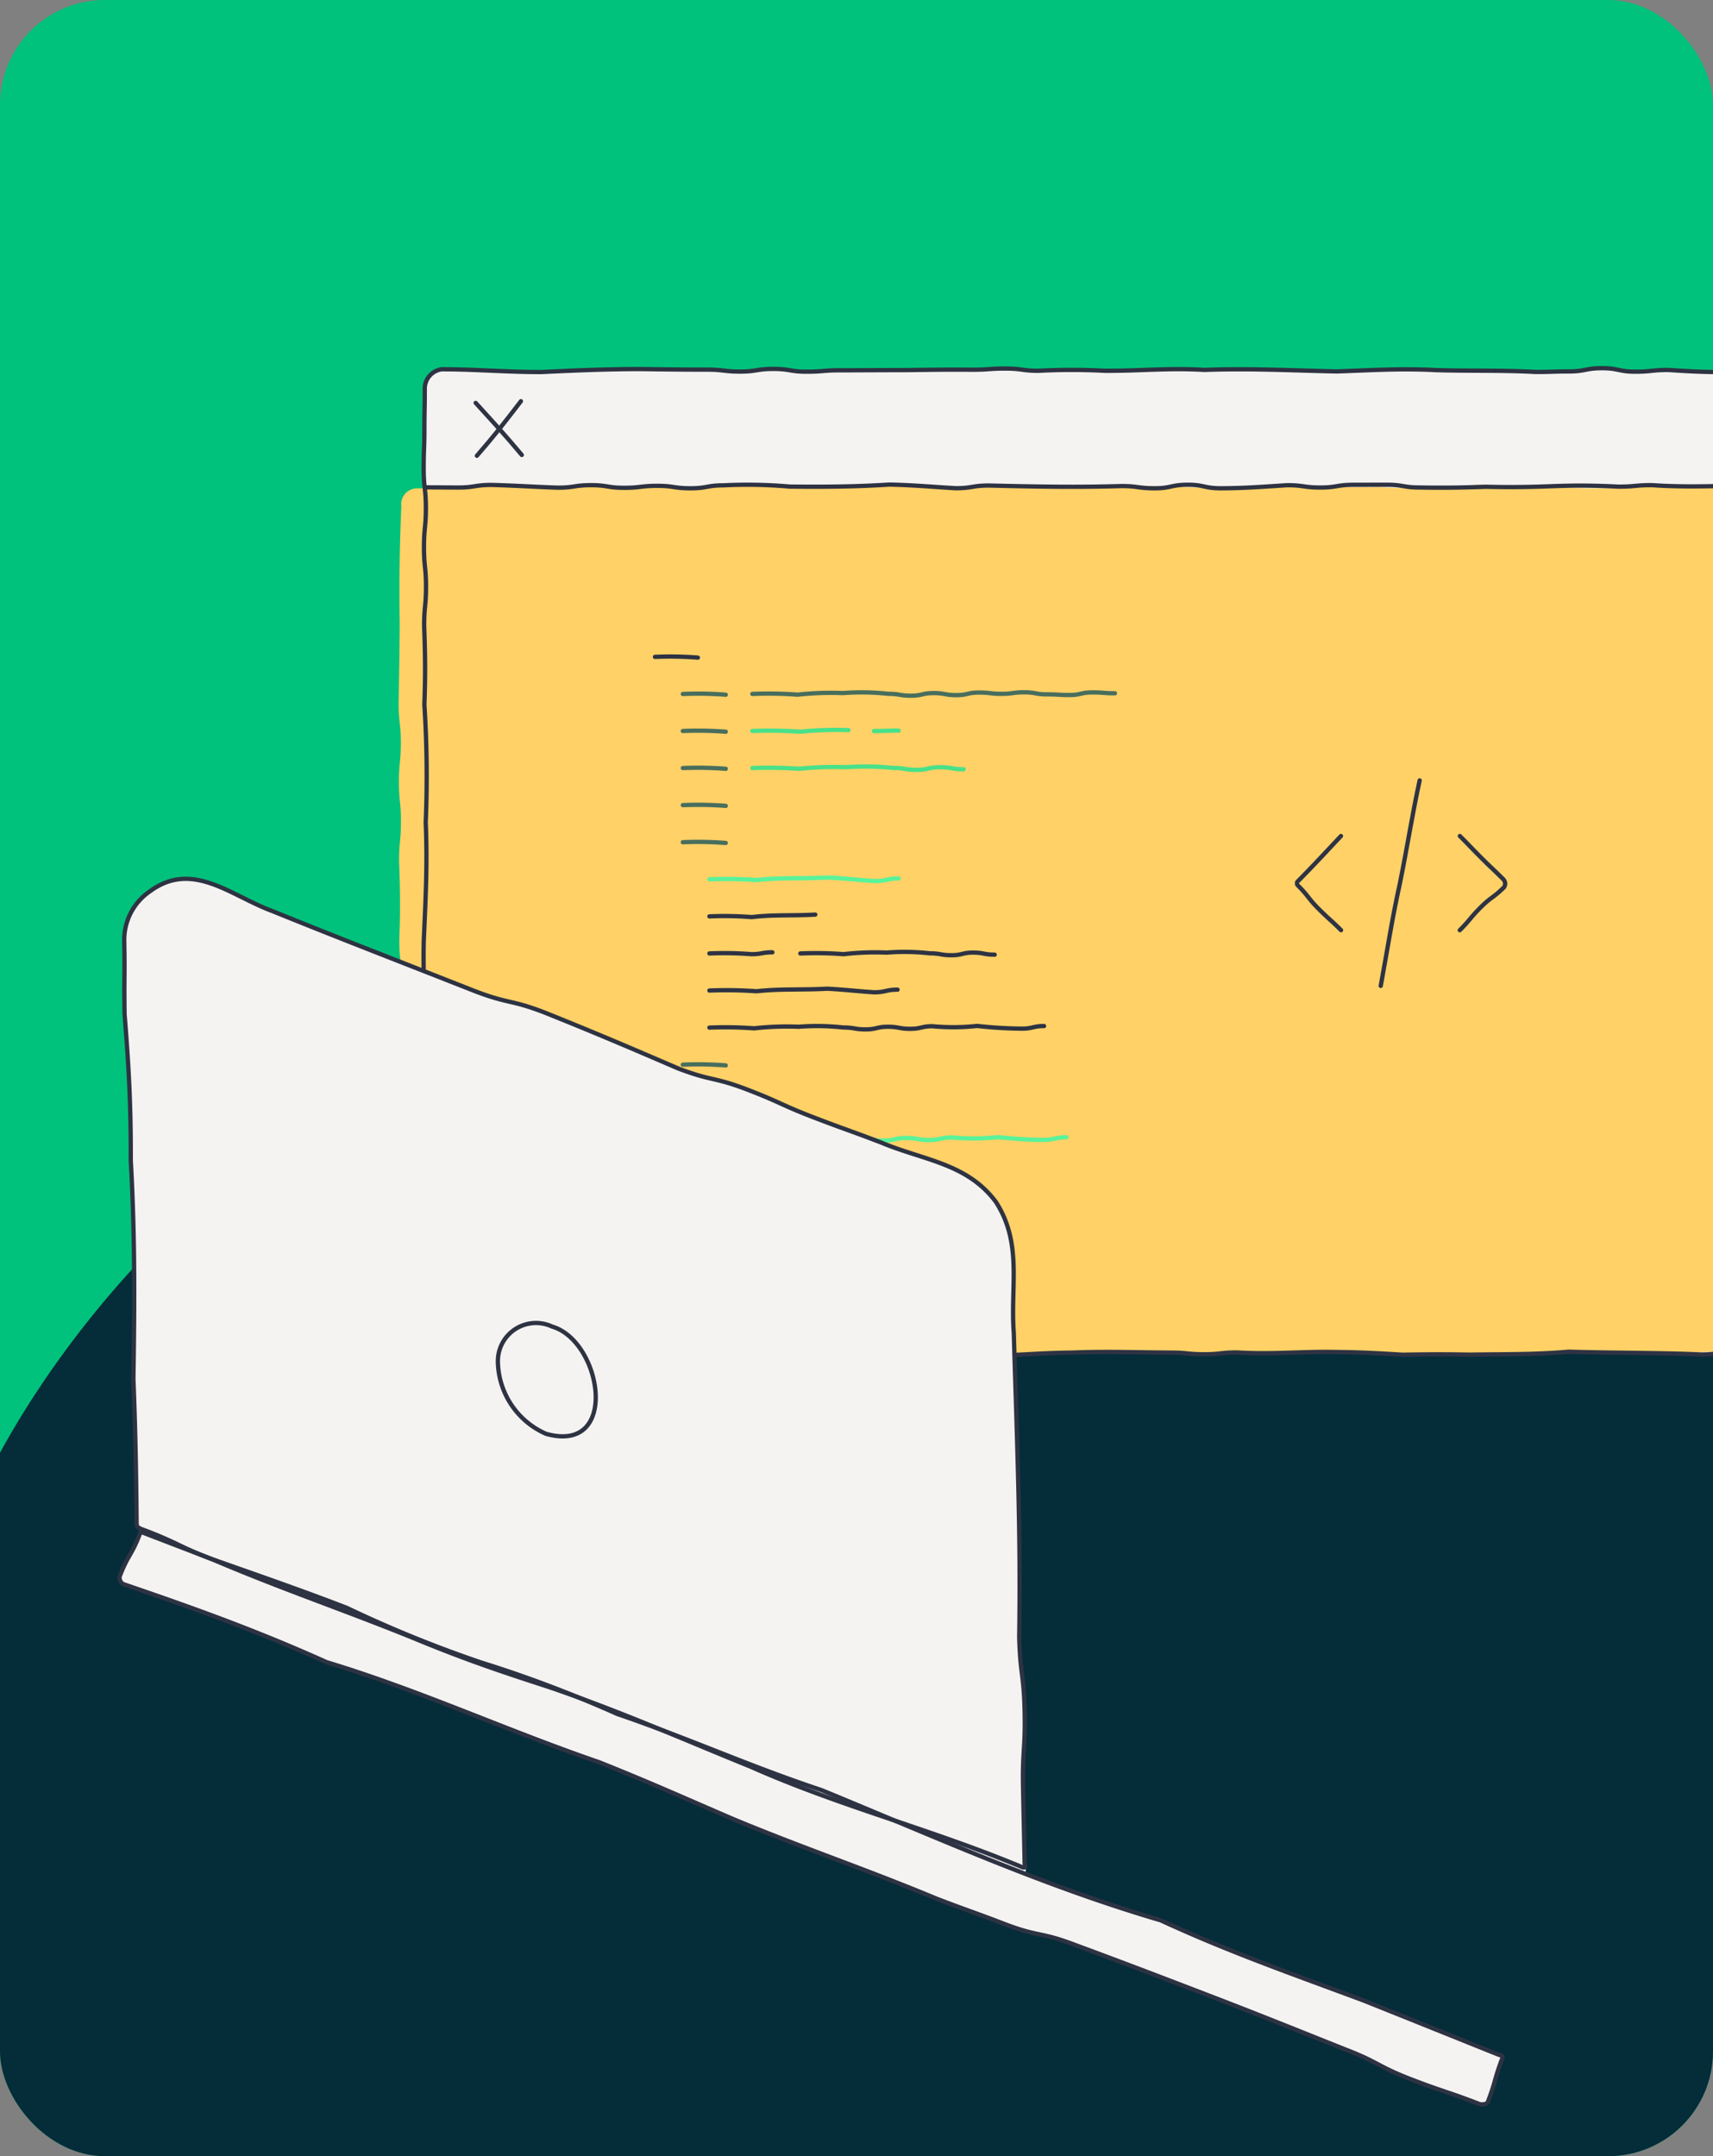
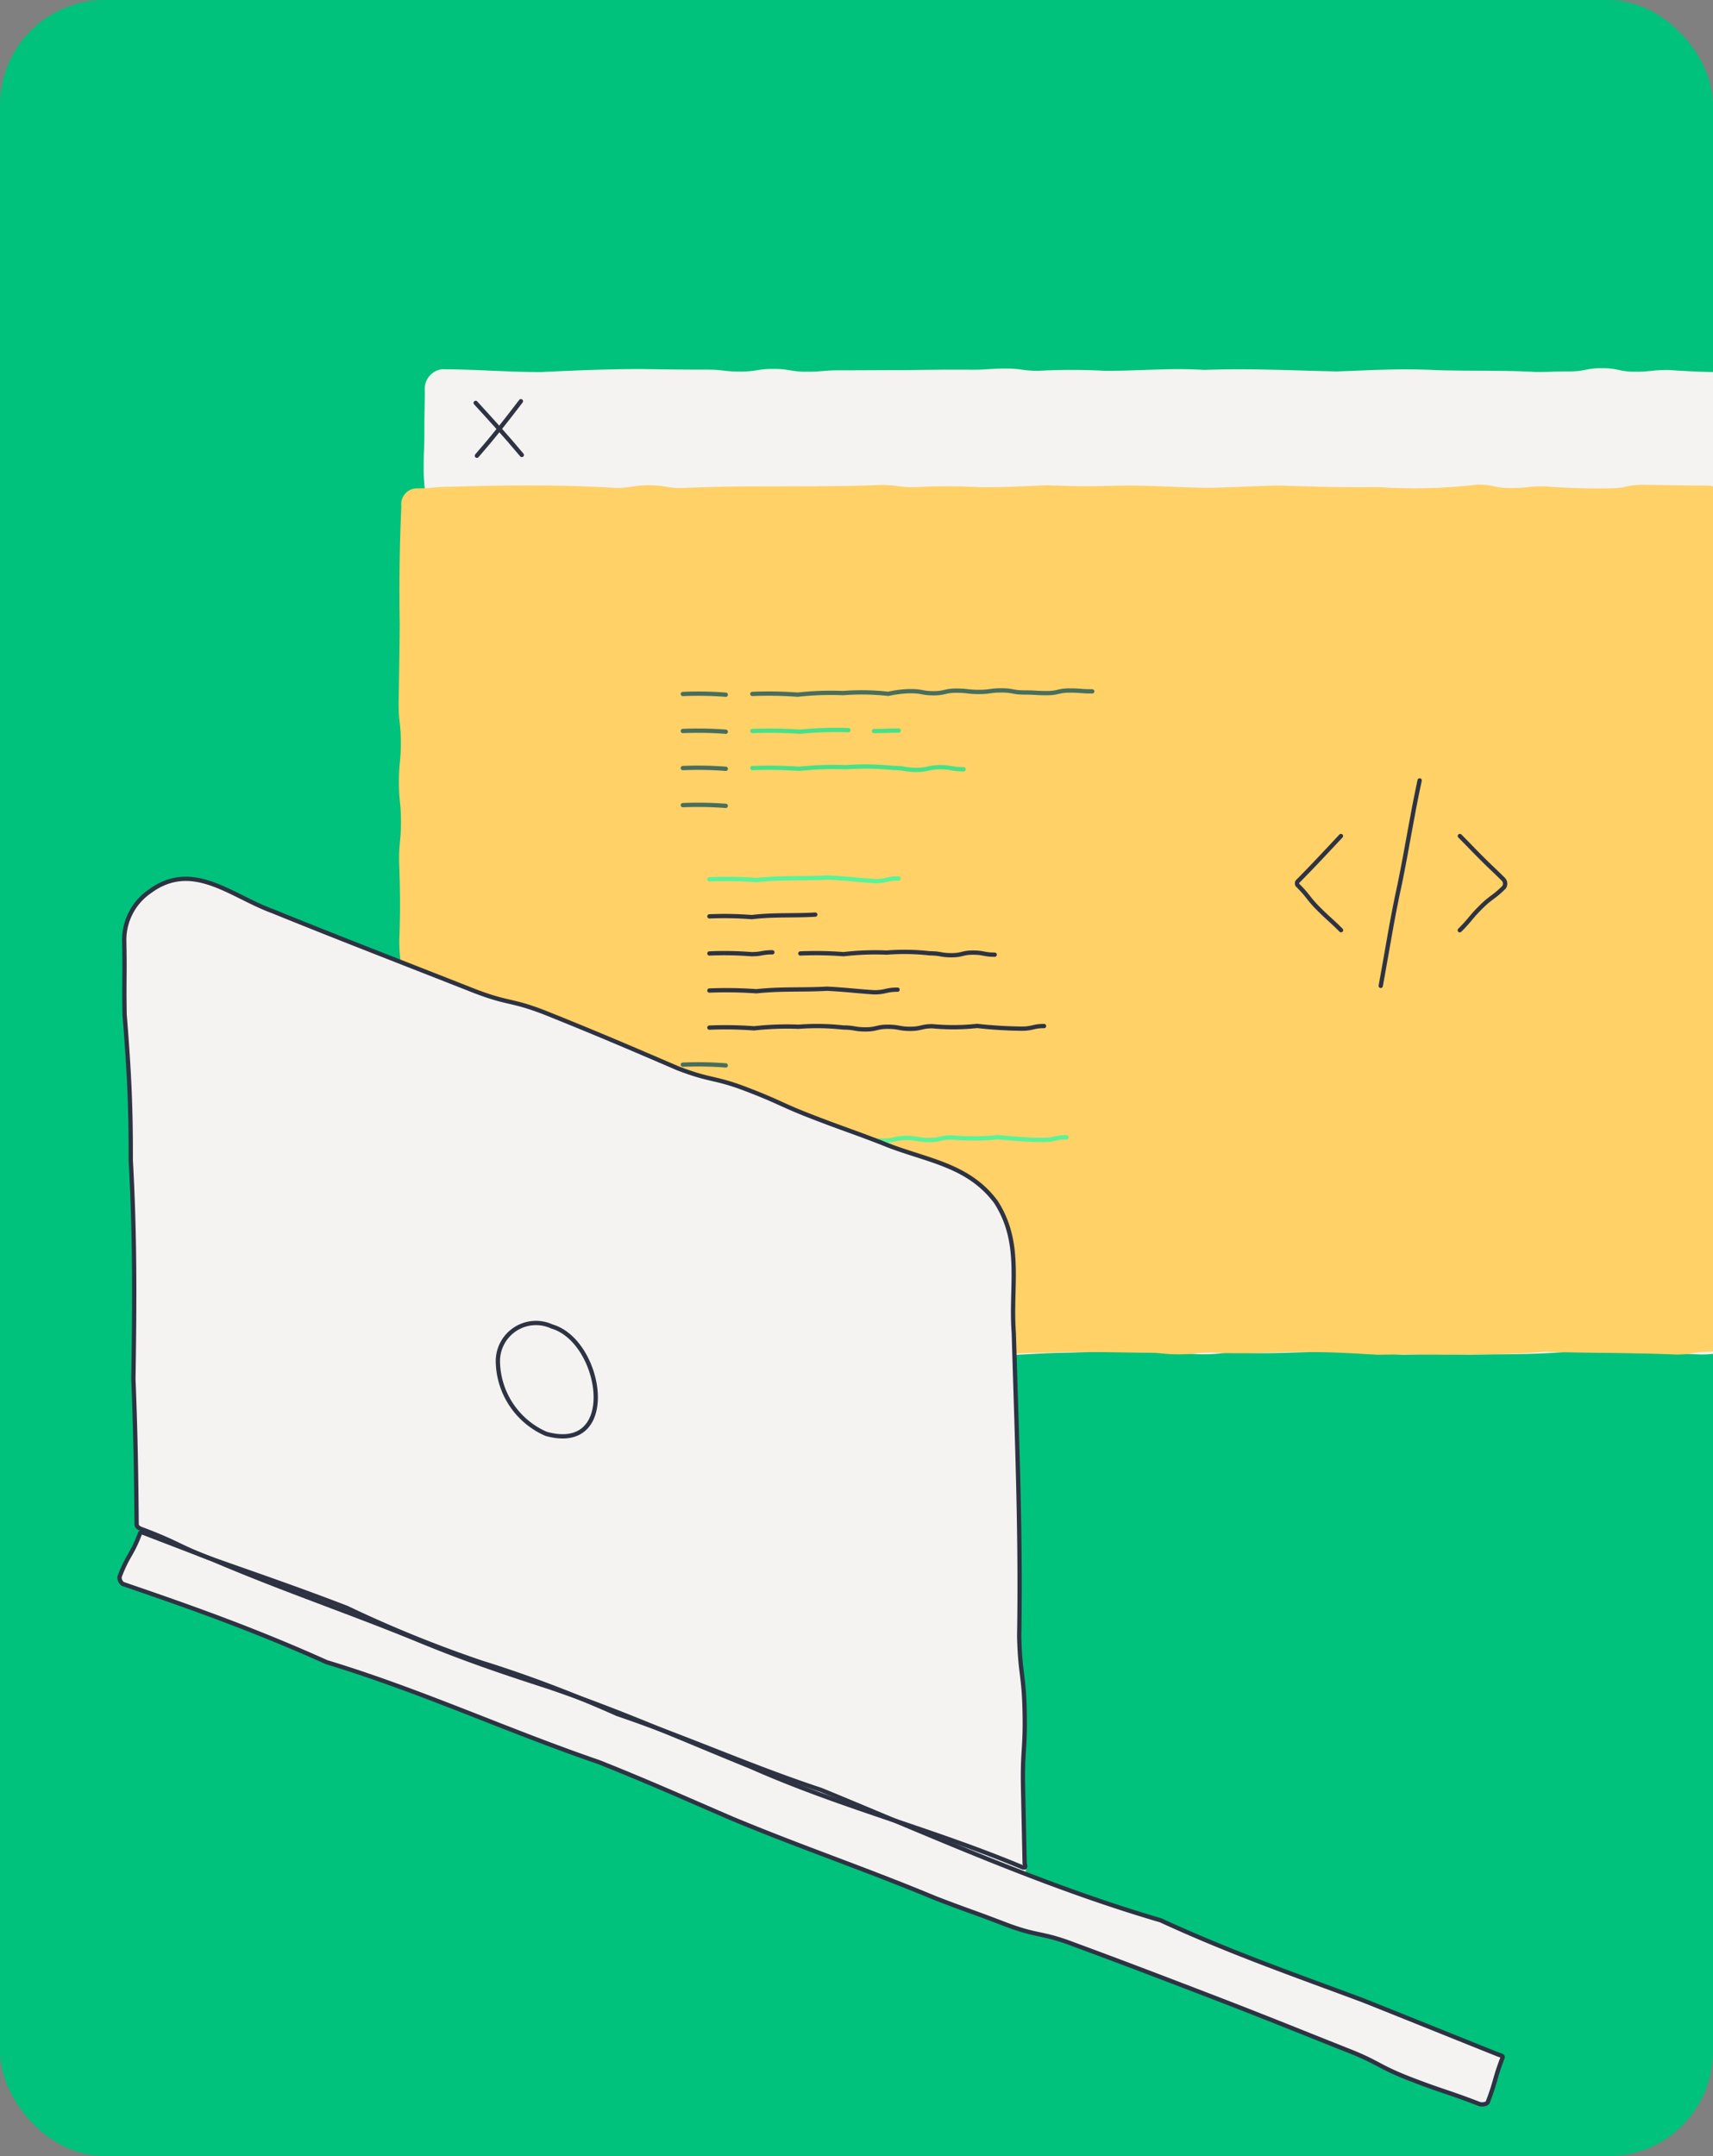
<svg xmlns="http://www.w3.org/2000/svg" width="147" height="185" viewBox="0 0 147 185">
  <rect x="0" y="0" width="147" height="185" fill="#808080" stroke="none" />
  <defs>
    <clipPath id="clip-path">
      <rect id="fabio-oyXis2kALVg-unsplash" width="147" height="185" rx="9" transform="translate(423 4231)" fill="#01c27c" />
    </clipPath>
  </defs>
  <g id="Mask_Group_3" data-name="Mask Group 3" transform="translate(-423 -4231)" clip-path="url(#clip-path)">
    <g id="work-from-home-setup-with-video-conference-2" transform="translate(348.352 4215.007)">
      <rect id="Rectangle_42" data-name="Rectangle 42" width="334.648" height="250.986" fill="#01c27c" />
      <g id="Group_75" data-name="Group 75" transform="matrix(0.966, -0.259, 0.259, 0.966, 48.102, 122.077)">
-         <path id="Path_321" data-name="Path 321" d="M197.764,65.344c-.729-1.506-1.5-3-2.333-4.424-15.207-26.693-42.637-40.07-71.954-42.183-6.416-.473-12.83-.077-19.246-.077-33.074,0-53.673,21.481-57.446,25.615-8.465,9.349-15.89,19.914-18.653,31.938a47.7,47.7,0,0,0-.386,20.081c2.228,11.492,10.841,22.589,18.163,31.223,9.906,11.706,22.025,22.2,36.283,27.759,34.885,13.589,87.147,7.13,111.474-24.4a55.762,55.762,0,0,0,5.851-9.349C208.086,104.153,206.2,82.855,197.764,65.344Z" transform="translate(-26.859 -18.504)" fill="#052c39" />
-       </g>
+         </g>
      <g id="Group_76" data-name="Group 76" transform="translate(108.849 47.589)">
        <path id="Path_322" data-name="Path 322" d="M50.321,105.313c2.989.027,5.545.069,8.531.073,2.987.232,5.536.184,8.531.132,3.9-.142,7.471.027,11.378-.107a50.126,50.126,0,0,0,5.689-.121c1.422,0,1.422.238,2.842.238,3.9-.132,7.475.109,11.378.073,2.123-.1,3.562-.215,5.689-.238,2.991-.119,5.536-.017,8.531,0,1.422,0,1.422.142,2.844.142s1.424-.157,2.845-.157c3,.186,5.536-.1,8.534-.036,2.131.017,3.566.109,5.689.232,2.129-.038,3.564-.05,5.691-.006,3-.05,5.54.006,8.536-.253,3.909.117,7.477.073,11.382.238,1.424,0,1.424-.238,2.849-.238.784,0,1.293-.6,1.293-1.539.2-3.543.142-6.567.184-10.119.01-4.633-.18-8.866-.178-13.493.1-2.512.18-4.225.213-6.745,0-1.686-.146-1.686-.146-3.374s.188-1.686.188-3.374-.027-1.686-.027-3.376c-.059-3.554-.059-6.574-.172-10.123.111-2.52.174-4.221.174-6.747,0-1.686-.182-1.686-.182-3.376.2-5.729.1-11.142.157-16.875-.157-1.928.814-4.8-1.506-4.924-2.121.04-3.57-.027-5.689-.169-1.422,0-1.422.148-2.842.148s-1.422-.3-2.842-.3-1.424.278-2.845.278-1.422.046-2.842.046c-2.993-.163-5.536-.067-8.531-.157-2.993-.161-5.541.006-8.536.111-3.9-.079-7.469-.278-11.378-.13-3-.186-5.536.092-8.534.075a53.726,53.726,0,0,0-5.687,0c-1.422,0-1.422-.192-2.842-.192s-1.422.1-2.847.1c-2.125-.019-3.562.006-5.689.033-2.125,0-3.562.017-5.687.017-1.424,0-1.424.119-2.847.119s-1.422-.238-2.847-.238-1.422.228-2.845.228-1.424-.167-2.847-.167c-2.129,0-3.56-.017-5.689-.05-3,.006-5.538.115-8.534.257-3,.006-5.536-.234-8.54-.238a1.689,1.689,0,0,0-1.46,1.78c0,1.684-.033,1.684-.033,3.374s-.061,1.686-.061,3.374.188,1.686.188,3.376-.163,1.684-.163,3.374.174,1.686.174,3.372-.159,1.686-.159,3.369c.094,2.518.115,4.227.019,6.747a95.483,95.483,0,0,1,.115,10.119c.153,3.556-.008,6.574-.165,10.119-.054,2.527.033,4.229.163,6.749a91.765,91.765,0,0,0,.084,10.121c-.1,2.522-.1,4.221-.044,6.747-.111,2.527-.1,4.227,0,6.754C49.119,102.22,48.115,105.137,50.321,105.313Z" transform="translate(-46.607 -20.904)" fill="#f5f3f1" />
        <path id="Path_323" data-name="Path 323" d="M49.367,99.719c2.991.027,5.545.069,8.531.073,2.987.228,5.536.184,8.534.132,3.9-.142,7.471.027,11.376-.107A50.116,50.116,0,0,0,83.5,99.7c1.424,0,1.424.238,2.845.238,3.9-.132,7.473.109,11.376.073,2.125-.1,3.564-.215,5.689-.238,2.993-.119,5.536-.017,8.531,0,1.424,0,1.424.142,2.847.142s1.422-.157,2.842-.157c3,.186,5.538-.1,8.536-.036,2.131.013,3.566.109,5.689.232,2.129-.038,3.562-.05,5.691-.006,3-.05,5.541.008,8.536-.253,3.907.117,7.477.073,11.382.238,1.422,0,1.422-.238,2.849-.238.784,0,1.293-.6,1.293-1.539.126-2.52.18-4.235.153-6.758.113-5.743-.134-11.167-.146-16.9.1-2.52.18-4.235.213-6.762,0-1.69-.146-1.69-.146-3.382s.188-1.692.188-3.38-.029-1.692-.029-3.382c-.027-2.527-.077-4.235-.077-6.762,0-1.688-.094-1.688-.094-3.38s.138-1.69.138-3.382.038-1.692.038-3.38-.184-1.694-.184-3.382c.059-2.531.111-4.235.151-6.766,0-1.692-.031-1.692-.031-3.384a1.69,1.69,0,0,0-1.466-1.774c-2.117-.015-3.568-.04-5.687-.077-1.422,0-1.422.305-2.842.305-2.121.04-3.572-.027-5.689-.169-1.422,0-1.422.149-2.842.149s-1.424-.3-2.845-.3a45.961,45.961,0,0,1-8.531.215c-2.987.042-5.538-.04-8.531-.132-2.123.04-3.566.134-5.689.195-3,0-5.536-.268-8.536-.172-2.125.052-3.562.04-5.685-.048-2.123.09-3.56.176-5.689.167a53.214,53.214,0,0,0-5.689,0c-1.422,0-1.422-.192-2.847-.192-5.766.232-11.307-.006-17.069.264-1.422,0-1.422-.238-2.845-.238s-1.424.23-2.847.23c-4.825-.3-9.4-.243-14.229-.1-1.422,0-1.422.136-2.849.136a1.36,1.36,0,0,0-1.32,1.539c-.155,3.549-.192,6.58-.138,10.14-.021,2.522-.05,4.237-.094,6.758,0,1.69.188,1.69.188,3.382s-.163,1.688-.163,3.38.174,1.692.174,3.382-.161,1.688-.161,3.38c.094,2.527.117,4.235.019,6.762,0,1.692.172,1.692.172,3.382.042,2.531.031,4.235-.056,6.762.082,2.531.088,4.231-.021,6.762a80.111,80.111,0,0,0,.017,10.146c0,1.692-.079,1.692-.079,3.384s-.025,1.692-.025,3.384A1.508,1.508,0,0,0,49.367,99.719Z" transform="translate(-47.814 -15.31)" fill="#ffd166" />
-         <path id="Path_324" data-name="Path 324" d="M50.321,105.313c2.989.027,5.545.069,8.531.073,2.987.232,5.536.184,8.531.132,3.9-.142,7.471.027,11.378-.107a50.126,50.126,0,0,0,5.689-.121c1.422,0,1.422.238,2.842.238,3.9-.132,7.475.109,11.378.073,2.123-.1,3.562-.215,5.689-.238,2.991-.119,5.536-.017,8.531,0,1.422,0,1.422.142,2.844.142s1.424-.157,2.845-.157c3,.186,5.536-.1,8.534-.036,2.131.017,3.566.109,5.689.232,2.129-.038,3.564-.05,5.691-.006,3-.05,5.54.006,8.536-.253,3.909.117,7.477.073,11.382.238,1.424,0,1.424-.238,2.849-.238.784,0,1.293-.6,1.293-1.539.2-3.543.142-6.567.184-10.119.01-4.633-.18-8.866-.178-13.493.1-2.512.18-4.225.213-6.745,0-1.686-.146-1.686-.146-3.374s.188-1.686.188-3.374-.027-1.686-.027-3.376c-.059-3.554-.059-6.574-.172-10.123.111-2.52.174-4.221.174-6.747,0-1.686-.182-1.686-.182-3.376.2-5.729.1-11.142.157-16.875-.157-1.928.814-4.8-1.506-4.924-2.121.04-3.57-.027-5.689-.169-1.422,0-1.422.148-2.842.148s-1.422-.3-2.842-.3-1.424.278-2.845.278-1.422.046-2.842.046c-2.993-.163-5.536-.067-8.531-.157-2.993-.161-5.541.006-8.536.111-3.9-.079-7.469-.278-11.378-.13-3-.186-5.536.092-8.534.075a53.726,53.726,0,0,0-5.687,0c-1.422,0-1.422-.192-2.842-.192s-1.422.1-2.847.1c-2.125-.019-3.562.006-5.689.033-2.125,0-3.562.017-5.687.017-1.424,0-1.424.119-2.847.119s-1.422-.238-2.847-.238-1.422.228-2.845.228-1.424-.167-2.847-.167c-2.129,0-3.56-.017-5.689-.05-3,.006-5.538.115-8.534.257-3,.006-5.536-.234-8.54-.238a1.689,1.689,0,0,0-1.46,1.78c0,1.684-.033,1.684-.033,3.374s-.061,1.686-.061,3.374.188,1.686.188,3.376-.163,1.684-.163,3.374.174,1.686.174,3.372-.159,1.686-.159,3.369c.094,2.518.115,4.227.019,6.747a95.483,95.483,0,0,1,.115,10.119c.153,3.556-.008,6.574-.165,10.119-.054,2.527.033,4.229.163,6.749a91.765,91.765,0,0,0,.084,10.121c-.1,2.522-.1,4.221-.044,6.747-.111,2.527-.1,4.227,0,6.754C49.119,102.22,48.115,105.137,50.321,105.313Z" transform="translate(-46.607 -20.904)" fill="none" stroke="#2e3343" stroke-linecap="round" stroke-linejoin="round" stroke-width="0.368" />
-         <path id="Path_325" data-name="Path 325" d="M162.61,25.368c-2.991.029-5.541.174-8.531-.031-1.422,0-1.422.13-2.842.13-2.119-.1-3.566-.119-5.689-.04s-3.566.1-5.689.05c-2.121.073-3.566.1-5.689.063-1.422,0-1.422-.238-2.845-.238s-1.424.006-2.845.006-1.422.234-2.845.234-1.424-.2-2.845-.2c-2.121.136-3.562.255-5.689.266-1.422,0-1.422-.305-2.842-.305s-1.422.305-2.845.305-1.424-.192-2.847-.192c-3.907.119-7.471.046-11.376-.046-1.422,0-1.422.232-2.844.232-2.123-.123-3.56-.266-5.689-.314-2.993.19-5.541.2-8.536.174a42.012,42.012,0,0,0-5.691-.109c-1.422,0-1.422.255-2.847.255s-1.422-.211-2.845-.211-1.422.169-2.847.169-1.422-.226-2.844-.226-1.424.215-2.847.215c-2.131-.073-3.56-.18-5.691-.236-1.424,0-1.424.222-2.849.222s-1.422-.013-2.849-.013" transform="translate(-46.535 -15.308)" fill="none" stroke="#2e3343" stroke-linecap="round" stroke-linejoin="round" stroke-width="0.368" />
        <path id="Path_326" data-name="Path 326" d="M54.546,22.146c-1.374,1.795-2.315,3-3.779,4.681" transform="translate(-44.044 -19.319)" fill="none" stroke="#2e3343" stroke-linecap="round" stroke-linejoin="round" stroke-width="0.368" />
        <path id="Path_327" data-name="Path 327" d="M50.721,22.21c1.5,1.646,2.518,2.748,3.959,4.468" transform="translate(-44.103 -19.238)" fill="none" stroke="#2e3343" stroke-linecap="round" stroke-linejoin="round" stroke-width="0.368" />
      </g>
      <g id="Group_77" data-name="Group 77" transform="translate(130.852 72.322)">
        <path id="Path_328" data-name="Path 328" d="M58.53,33.2a30.49,30.49,0,0,1,3.683.063" transform="translate(-56.137 -29.985)" fill="none" stroke="#486e5d" stroke-linecap="round" stroke-linejoin="round" stroke-width="0.368" />
-         <path id="Path_329" data-name="Path 329" d="M57.479,31.8a30.49,30.49,0,0,1,3.683.063" transform="translate(-57.479 -31.769)" fill="none" stroke="#2e3343" stroke-linecap="round" stroke-linejoin="round" stroke-width="0.368" />
        <path id="Path_330" data-name="Path 330" d="M57.479,48.564a31.376,31.376,0,0,1,3.683.063" transform="translate(-57.479 -10.364)" fill="none" stroke="#486e5d" stroke-linecap="round" stroke-linejoin="round" stroke-width="0.368" />
        <path id="Path_331" data-name="Path 331" d="M57.479,49.962a31.374,31.374,0,0,1,3.683.063" transform="translate(-57.479 -8.58)" fill="none" stroke="#486e5d" stroke-linecap="round" stroke-linejoin="round" stroke-width="0.368" />
        <path id="Path_332" data-name="Path 332" d="M60.046,50.026a35.677,35.677,0,0,1,3.928.063,27.064,27.064,0,0,1,3.928-.136,21.79,21.79,0,0,1,3.926.063c.983,0,.983.165,1.964.165s.983-.228,1.964-.228.983.178,1.964.178.983-.222,1.964-.222a20.063,20.063,0,0,0,3.93-.025c1.466.13,2.458.234,3.928.234.983,0,.983-.224,1.966-.224" transform="translate(-54.202 -8.644)" fill="none" stroke="#59f39a" stroke-linecap="round" stroke-linejoin="round" stroke-width="0.368" />
-         <path id="Path_333" data-name="Path 333" d="M61.15,33.257a33.936,33.936,0,0,1,3.886.063,25.991,25.991,0,0,1,3.888-.136,21.182,21.182,0,0,1,3.888.063c.973,0,.973.163,1.945.163s.973-.226,1.945-.226.973.178,1.945.178.973-.224,1.945-.224.973.111,1.945.111.973-.132,1.945-.132.973.178,1.945.178.973.056,1.943.056.973-.224,1.947-.224.973.073,1.947.073" transform="translate(-52.792 -30.047)" fill="none" stroke="#486e5d" stroke-linecap="round" stroke-linejoin="round" stroke-width="0.368" />
+         <path id="Path_333" data-name="Path 333" d="M61.15,33.257a33.936,33.936,0,0,1,3.886.063,25.991,25.991,0,0,1,3.888-.136,21.182,21.182,0,0,1,3.888.063s.973-.226,1.945-.226.973.178,1.945.178.973-.224,1.945-.224.973.111,1.945.111.973-.132,1.945-.132.973.178,1.945.178.973.056,1.943.056.973-.224,1.947-.224.973.073,1.947.073" transform="translate(-52.792 -30.047)" fill="none" stroke="#486e5d" stroke-linecap="round" stroke-linejoin="round" stroke-width="0.368" />
        <path id="Path_334" data-name="Path 334" d="M58.53,34.591a31.376,31.376,0,0,1,3.683.063" transform="translate(-56.137 -28.201)" fill="none" stroke="#486e5d" stroke-linecap="round" stroke-linejoin="round" stroke-width="0.368" />
        <path id="Path_335" data-name="Path 335" d="M65.735,34.6c1.06,0,1.06-.038,2.121-.038" transform="translate(-46.94 -28.207)" fill="none" stroke="#48e189" stroke-linecap="round" stroke-linejoin="round" stroke-width="0.368" />
        <path id="Path_336" data-name="Path 336" d="M61.15,34.629a39.264,39.264,0,0,1,4.12.063,29.838,29.838,0,0,1,4.122-.136" transform="translate(-52.792 -28.239)" fill="none" stroke="#48e189" stroke-linecap="round" stroke-linejoin="round" stroke-width="0.368" />
        <path id="Path_337" data-name="Path 337" d="M58.53,35.988a31.373,31.373,0,0,1,3.683.063" transform="translate(-56.137 -26.417)" fill="none" stroke="#486e5d" stroke-linecap="round" stroke-linejoin="round" stroke-width="0.368" />
        <path id="Path_338" data-name="Path 338" d="M61.15,36.048a37.48,37.48,0,0,1,4.026.063,28.462,28.462,0,0,1,4.026-.136,22.958,22.958,0,0,1,4.03.063c1.006,0,1.006.165,2.014.165s1.008-.228,2.016-.228,1.008.178,2.016.178" transform="translate(-52.792 -26.477)" fill="none" stroke="#48e189" stroke-linecap="round" stroke-linejoin="round" stroke-width="0.368" />
        <path id="Path_339" data-name="Path 339" d="M58.53,37.386a31.374,31.374,0,0,1,3.683.063" transform="translate(-56.137 -24.634)" fill="none" stroke="#486e5d" stroke-linecap="round" stroke-linejoin="round" stroke-width="0.368" />
-         <path id="Path_340" data-name="Path 340" d="M58.53,38.784a30.927,30.927,0,0,1,3.683.063" transform="translate(-56.137 -22.85)" fill="none" stroke="#486e5d" stroke-linecap="round" stroke-linejoin="round" stroke-width="0.368" />
        <path id="Path_341" data-name="Path 341" d="M58.53,47.169a30.5,30.5,0,0,1,3.683.063" transform="translate(-56.137 -12.148)" fill="none" stroke="#486e5d" stroke-linecap="round" stroke-linejoin="round" stroke-width="0.368" />
        <path id="Path_342" data-name="Path 342" d="M59.532,40.251a37.526,37.526,0,0,1,4.058.063c2.135-.23,3.953-.1,6.088-.215,1.518.069,2.545.209,4.062.305,1.016,0,1.016-.226,2.031-.226" transform="translate(-54.858 -21.136)" fill="none" stroke="#59f39a" stroke-linecap="round" stroke-linejoin="round" stroke-width="0.368" />
        <path id="Path_343" data-name="Path 343" d="M59.532,41.648a30.05,30.05,0,0,1,3.631.063c1.912-.23,3.539-.1,5.451-.215" transform="translate(-54.858 -19.352)" fill="none" stroke="#2e3343" stroke-linecap="round" stroke-linejoin="round" stroke-width="0.368" />
        <path id="Path_344" data-name="Path 344" d="M59.532,43.015a29.193,29.193,0,0,1,3.6.063c.9,0,.9-.161,1.8-.161" transform="translate(-54.858 -17.538)" fill="none" stroke="#2e3343" stroke-linecap="round" stroke-linejoin="round" stroke-width="0.368" />
        <path id="Path_345" data-name="Path 345" d="M62.96,43.035a30.867,30.867,0,0,1,3.706.063,23.577,23.577,0,0,1,3.7-.136,19.275,19.275,0,0,1,3.708.063c.927,0,.927.163,1.853.163s.927-.226,1.853-.226.929.178,1.855.178" transform="translate(-50.482 -17.558)" fill="none" stroke="#2e3343" stroke-linecap="round" stroke-linejoin="round" stroke-width="0.368" />
        <path id="Path_346" data-name="Path 346" d="M59.532,44.444a36.583,36.583,0,0,1,4.035.063c2.121-.23,3.928-.1,6.053-.218,1.508.071,2.529.209,4.037.307,1.01,0,1.01-.226,2.018-.226" transform="translate(-54.858 -15.786)" fill="none" stroke="#2e3343" stroke-linecap="round" stroke-linejoin="round" stroke-width="0.368" />
        <path id="Path_347" data-name="Path 347" d="M59.532,45.836a32.925,32.925,0,0,1,3.828.063,25.162,25.162,0,0,1,3.828-.136,20.531,20.531,0,0,1,3.828.063c.958,0,.958.163,1.916.163s.956-.226,1.914-.226.958.178,1.914.178.956-.224,1.912-.224a19.05,19.05,0,0,0,3.83-.025,37.9,37.9,0,0,0,3.83.234c.958,0,.958-.224,1.916-.224" transform="translate(-54.858 -13.996)" fill="none" stroke="#2e3343" stroke-linecap="round" stroke-linejoin="round" stroke-width="0.368" />
      </g>
      <g id="Group_78" data-name="Group 78" transform="translate(185.948 82.953)">
        <path id="Path_348" data-name="Path 348" d="M84.838,54.068c.571-3.1.966-5.741,1.648-8.818.63-3.085,1.023-5.733,1.69-8.812" transform="translate(-77.65 -36.439)" fill="none" stroke="#2e3343" stroke-linecap="round" stroke-linejoin="round" stroke-width="0.368" />
        <path id="Path_349" data-name="Path 349" d="M85.462,46.612c-.937-.935-.985-.891-1.92-1.826s-.824-1.048-1.761-1.987a.263.263,0,0,1,.017-.425c1.393-1.408,2.3-2.4,3.656-3.84" transform="translate(-81.681 -33.763)" fill="none" stroke="#2e3343" stroke-linecap="round" stroke-linejoin="round" stroke-width="0.368" />
        <path id="Path_350" data-name="Path 350" d="M87.826,38.534c.937.937.922.954,1.857,1.889s.962.914,1.9,1.851a.545.545,0,0,1,.038.65c-.937.935-1.077.8-2.012,1.734s-.851,1.021-1.79,1.958" transform="translate(-73.849 -33.763)" fill="none" stroke="#2e3343" stroke-linecap="round" stroke-linejoin="round" stroke-width="0.368" />
      </g>
      <g id="Group_79" data-name="Group 79" transform="translate(87.592 89.782) rotate(21)">
        <path id="Path_351" data-name="Path 351" d="M40.217,59.126c2.456-3.867,6.629-2.149,10.435-2.21h0c6.569.125,12.093.125,18.661.185,3.129,0,3.129-.431,6.2-.431,4.665.065,7.794.185,12.46.371,3.133,0,3.133-.431,6.2-.431,3.129,0,3.129.185,6.2.185,3.133,0,3.133-.06,6.2-.06,3.927.121,7.488-.984,10.988,1.226h0c3.435,2.516,3.742,6.323,5.46,9.943,3.44,8.226,6.693,15.714,9.762,24.125h0c1.226,3,1.532,2.883,2.762,5.891s.98,3.129,2.21,6.137,1.226,3.008,2.456,6.016h0l.246.738.061.06c3.988,0,8.04-.125,12.153-.431h0c6.569.431,12.153.246,18.722.185,4.665.061,7.794.121,12.46.185.186,0,.427-.065.427.121,0,2.024.185,2.024.185,3.992,0,.181-.427.367-.613.367-3.129,0-3.129.121-6.2.121-3.129,0-3.129-.367-6.2-.367-4.665-.06-7.794-.121-12.46-.121s-7.794,0-12.46.06c-3.133,0-3.133.492-6.262.492s-3.129.06-6.262.06c-6.568-.185-12.153.061-18.722-.125-4.665-.181-7.794-.367-12.46-.427h0c-8.532.306-16.387-.246-24.919.367h0c-6.569-.367-12.153-.246-18.722,0h0a.664.664,0,0,1-.492-.492c0-2.024.306-2.024.306-3.988h0c0-.306-.246-.246-.492-.8-1.718-4.359-2.883-7.242-4.726-11.54h0c-2.27-6.2-4.234-11.415-6.935-17.431h0c-1.657-4.359-2.944-7.242-4.972-11.48h0c-1.165-2.883-1.1-2.944-2.27-5.831A5.048,5.048,0,0,1,40.217,59.126Z" transform="translate(-39.218 -56.564)" fill="#f5f3f1" />
        <path id="Path_352" data-name="Path 352" d="M140.014,110.441c-8.532-.246-16.266.738-24.8.306-6.508-.121-12.032-.427-18.6-.181-4.6.246-7.734.367-12.4.246-6.508-.125-12.093.121-18.6-.125-3.069,0-3.069-.246-6.2-.246-.31,0-.738.065-.863-.246-1.718-4.355-2.883-7.242-4.726-11.536-2.27-6.2-4.234-11.419-6.935-17.435-1.657-4.355-2.944-7.242-4.972-11.476-1.165-2.887-1.1-2.948-2.27-5.831a5.043,5.043,0,0,1,.492-4.79c2.456-3.867,6.629-2.149,10.435-2.21,6.564.125,12.089.125,18.657.185,3.133,0,3.133-.431,6.2-.431,4.665.065,7.794.185,12.46.371,3.129,0,3.129-.431,6.2-.431,3.133,0,3.133.185,6.2.185,3.129,0,3.129-.06,6.2-.06,3.931.121,7.488-.984,10.988,1.226,3.439,2.516,3.746,6.323,5.464,9.943,3.435,8.226,6.689,15.714,9.758,24.125,1.23,3,1.536,2.883,2.762,5.891s.984,3.129,2.21,6.137,1.23,3.008,2.456,6.016C140.381,110.38,140.26,110.441,140.014,110.441Z" transform="translate(-39.269 -56.564)" fill="none" stroke="#2e3343" stroke-linecap="round" stroke-linejoin="round" stroke-width="0.368" />
        <path id="Path_353" data-name="Path 353" d="M168.877,73.751c-3.129,0-3.129.125-6.2.125-3.133,0-3.133-.371-6.2-.371-4.665-.06-7.794-.121-12.46-.121s-7.794,0-12.46.06c-3.133,0-3.133.492-6.262.492s-3.129.061-6.262.061c-6.564-.186-12.153.06-18.718-.121-4.665-.186-7.8-.371-12.464-.431-8.593.306-16.387-.246-24.919.367-6.569-.367-12.153-.246-18.722,0a.665.665,0,0,1-.492-.488c0-2.028.306-2.028.306-3.992,0-.185,0-.246.185-.246h6.2c4.665-.121,7.794-.246,12.46-.246a105.345,105.345,0,0,0,12.46.246,105.284,105.284,0,0,1,12.46-.061c6.569-.246,12.153.121,18.722-.185,10.556.246,20.625.859,31.181,0,6.569.431,12.153.246,18.722.185,4.665.061,7.794.121,12.46.186.185,0,.431-.065.431.121,0,2.024.181,2.024.181,3.992C169.49,73.566,169.063,73.751,168.877,73.751Z" transform="translate(-24.186 -14.964)" fill="none" stroke="#2e3343" stroke-linecap="round" stroke-linejoin="round" stroke-width="0.368" />
        <path id="Path_354" data-name="Path 354" d="M49.279,66.756a6.887,6.887,0,0,0,6.077,4.3c6.569-.617,1.657-9.149-2.823-8.778A3.27,3.27,0,0,0,49.279,66.756Z" transform="translate(-6.051 -37.247)" fill="none" stroke="#2e3343" stroke-linecap="round" stroke-linejoin="round" stroke-width="0.368" />
      </g>
    </g>
  </g>
</svg>